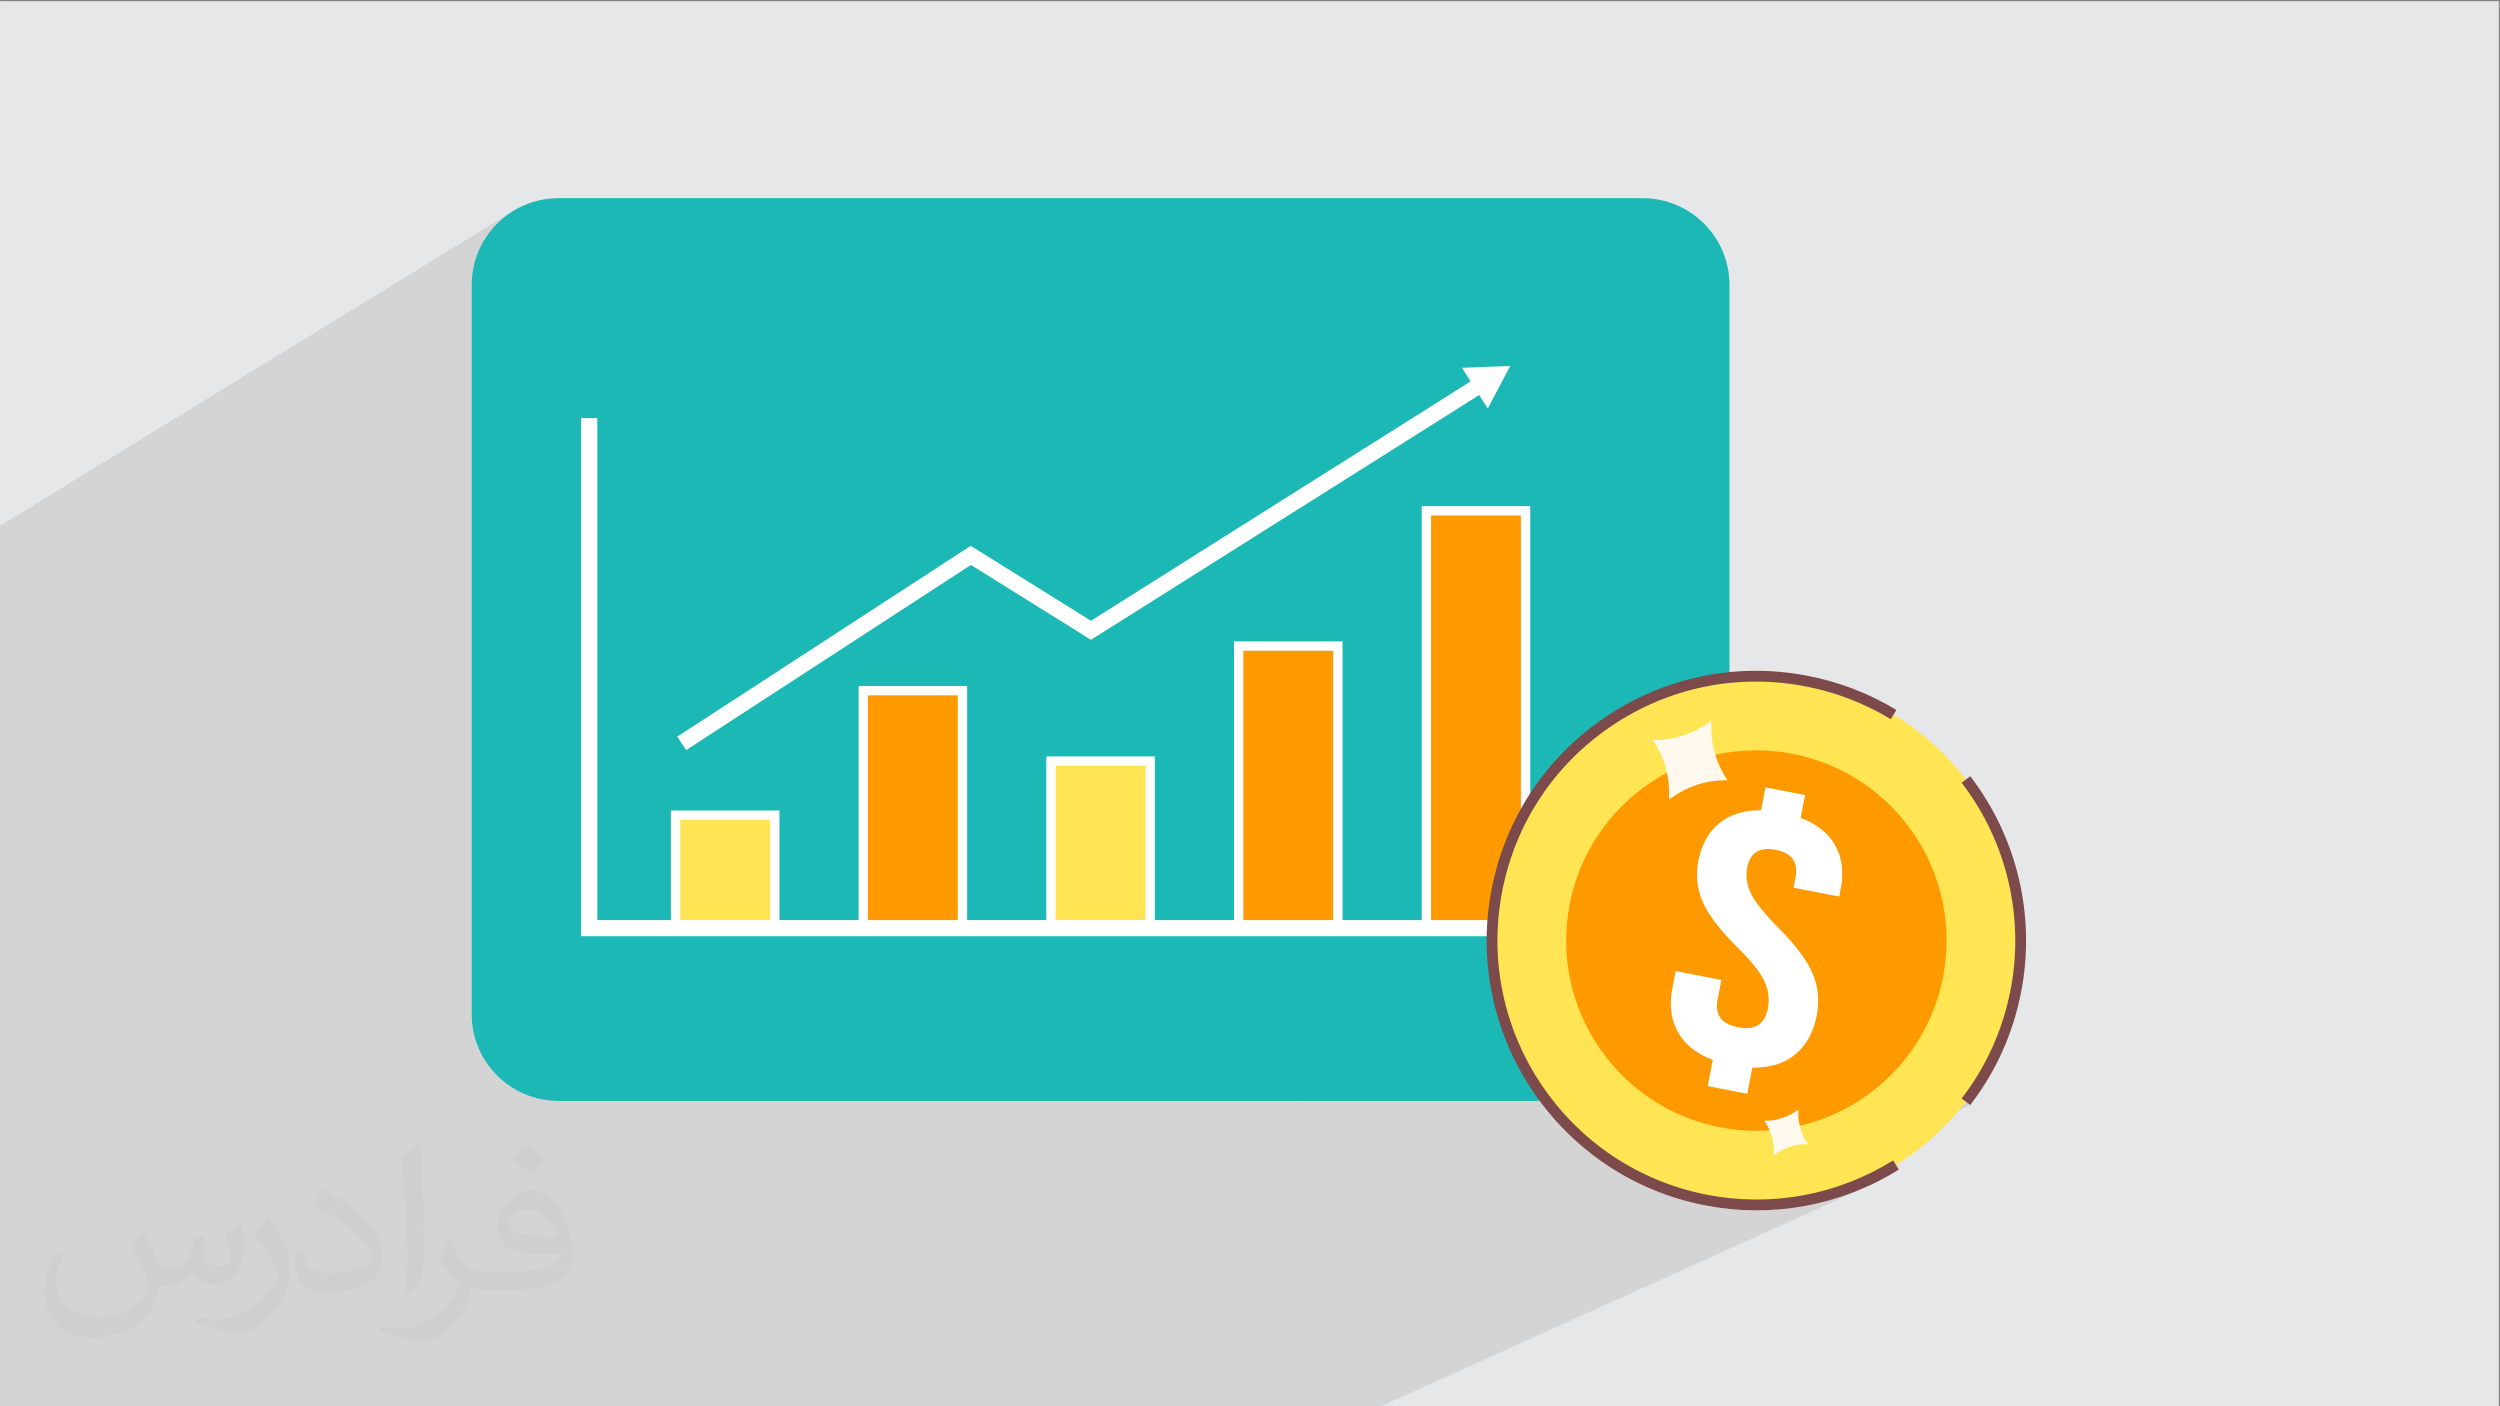
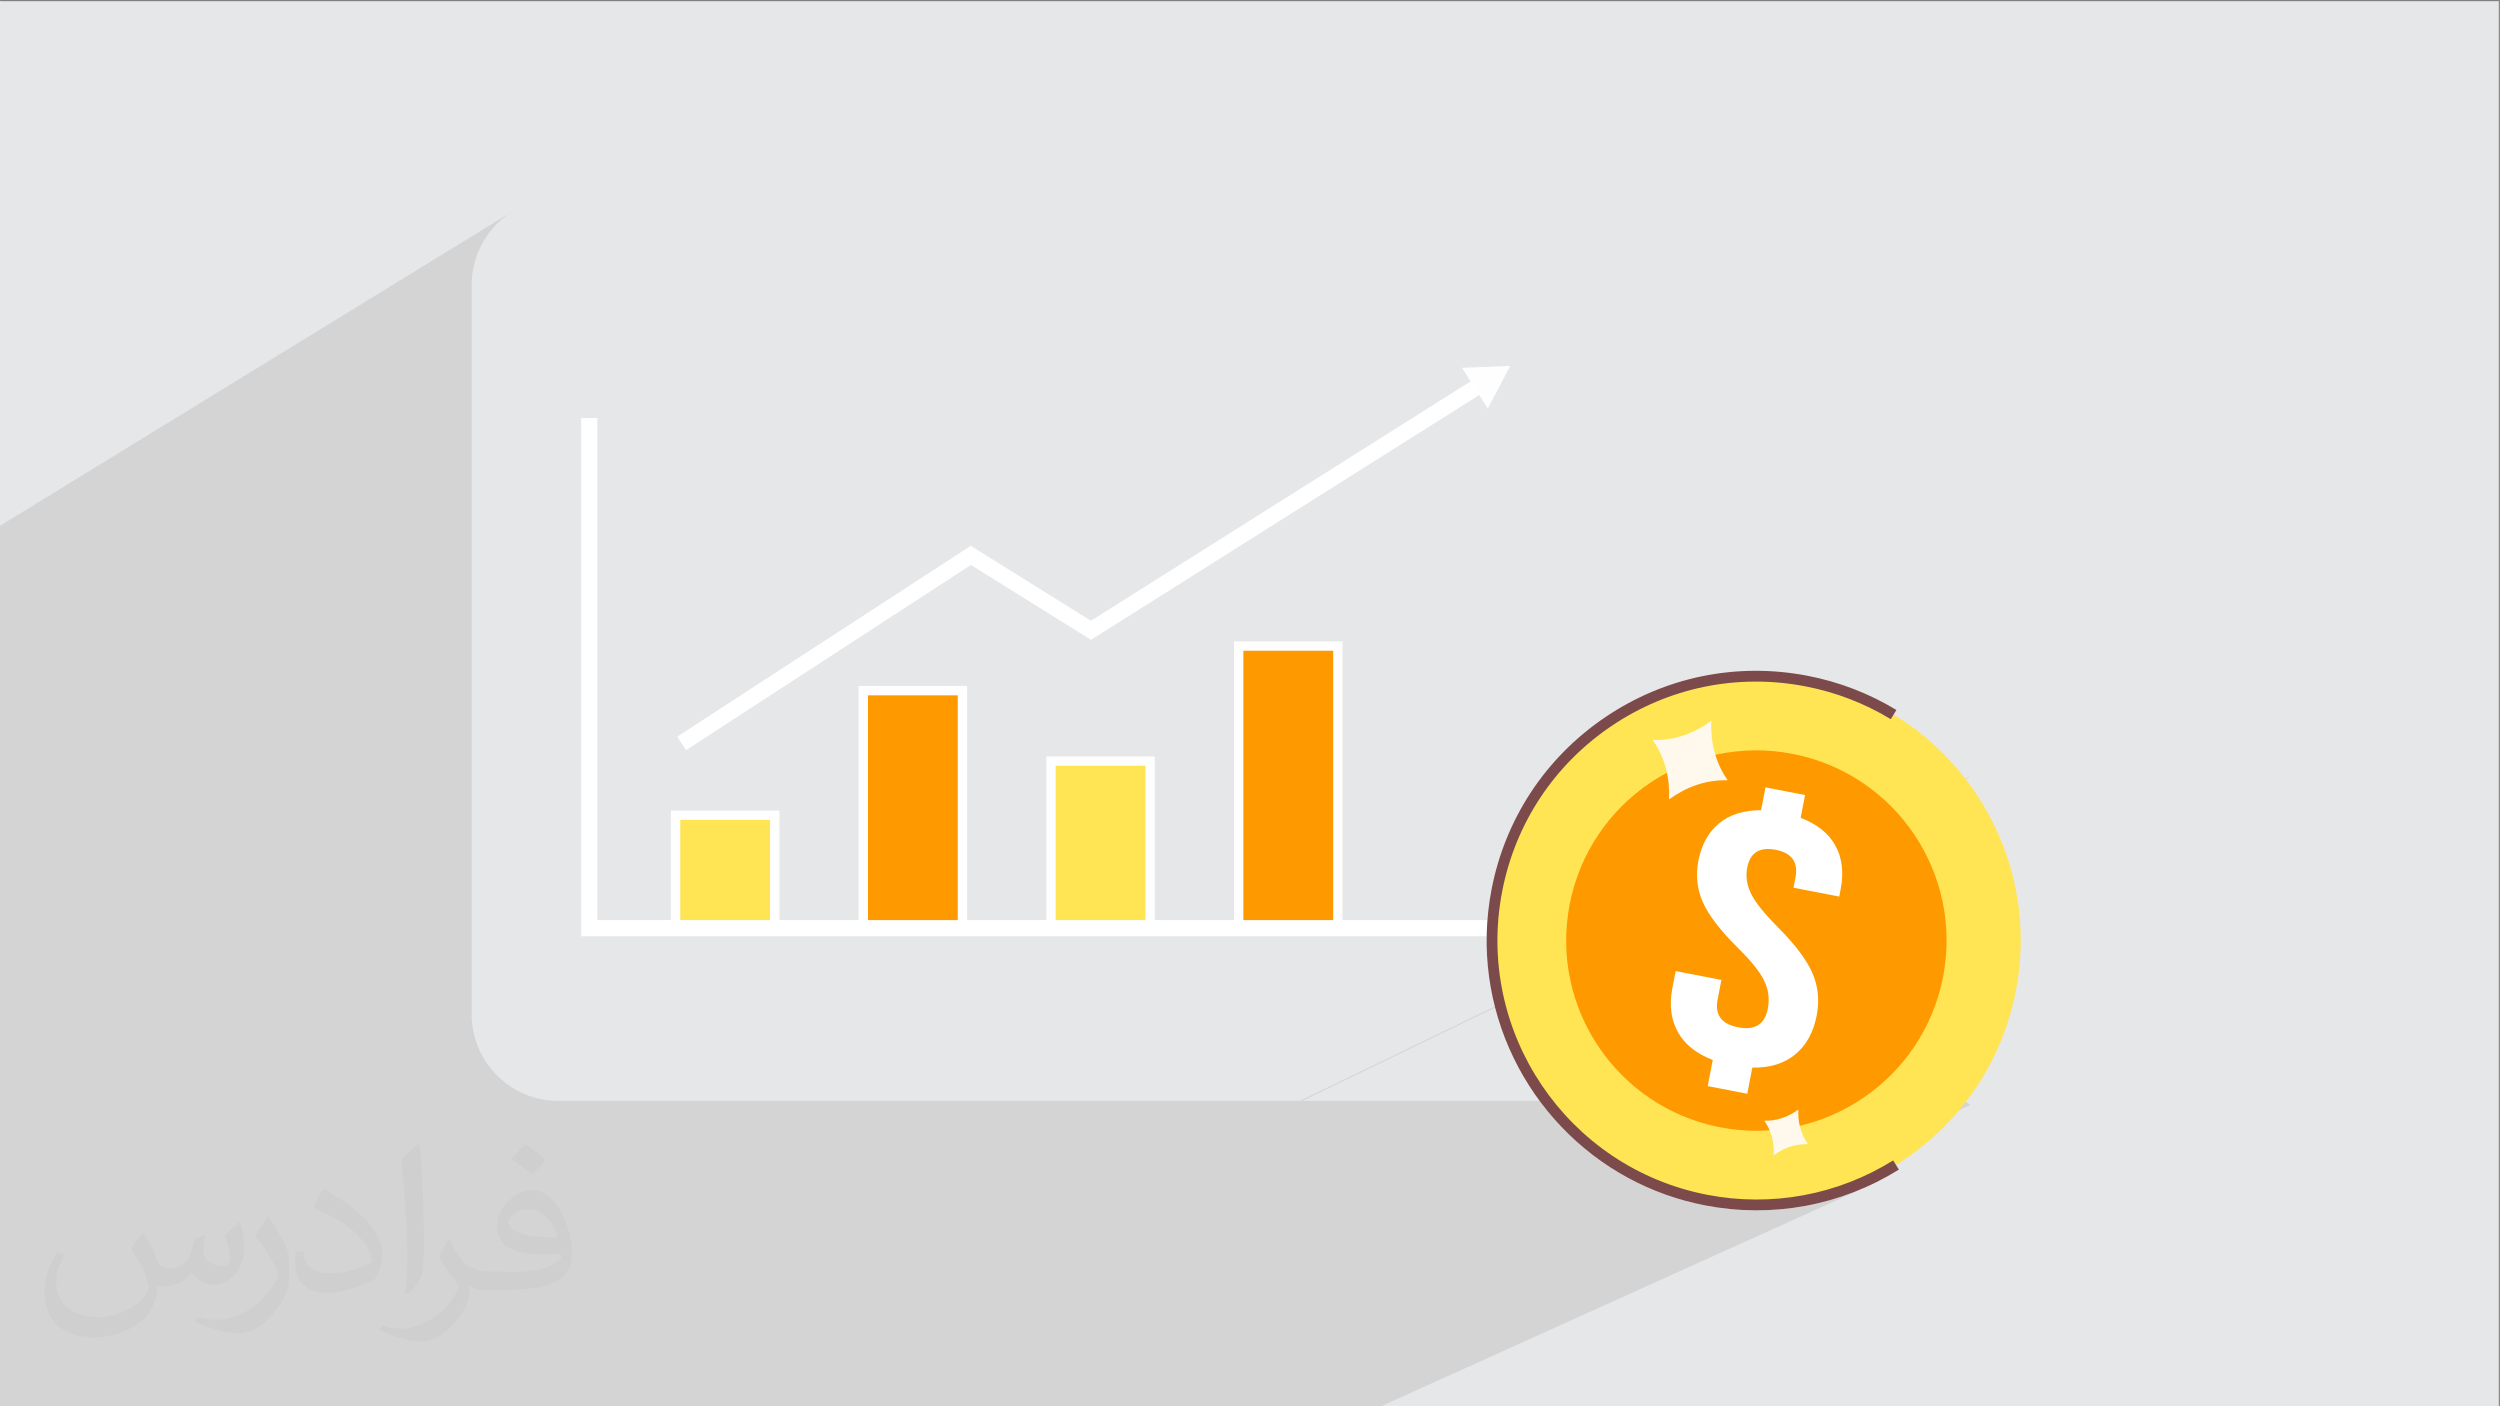
<svg xmlns="http://www.w3.org/2000/svg" xml:space="preserve" width="3.703in" height="2.083in" version="1.1" style="shape-rendering:geometricPrecision; text-rendering:geometricPrecision; image-rendering:optimizeQuality; fill-rule:evenodd; clip-rule:evenodd" viewBox="0 0 3703.33 2083.33">
  <rect x="0" y="0" width="3703.33" height="2083.33" fill="#808080" stroke="none" />
  <defs>
    <style type="text/css">
   
    .str0 {stroke:#FEFEFE;stroke-width:13.89;stroke-miterlimit:2.613}
    .fil0 {fill:#E6E7E8}
    .fil3 {fill:#1BB8B5;fill-rule:nonzero}
    .fil8 {fill:#7C4A4A;fill-rule:nonzero}
    .fil5 {fill:#FEFEFE;fill-rule:nonzero}
    .fil7 {fill:#FF9900;fill-rule:nonzero}
    .fil6 {fill:#FFE554;fill-rule:nonzero}
    .fil9 {fill:#FFF8ED;fill-rule:nonzero}
    .fil4 {fill:white;fill-rule:nonzero}
    .fil2 {fill:#373435;fill-opacity:0.031}
    .fil1 {fill:#373435;fill-opacity:0.102}
   
  </style>
  </defs>
  <g id="Layer_x0020_1">
    <polygon class="fil0" points="-1.67,1.74 3701.66,1.74 3701.66,2084.93 -1.67,2084.93 " />
    <polygon class="fil1" points="1934.67,2084.93 1918.58,2084.93 1871.18,2084.93 1678.84,2084.93 1322.24,2084.93 991.37,2084.93 988.07,2084.93 -1.67,2084.93 -1.67,2062.5 -1.67,1876.39 -1.67,848.42 -1.67,779.91 760.53,312.26 755.31,315.61 750.27,319.19 745.41,323.01 740.74,327.05 736.28,331.31 732.02,335.78 727.98,340.44 724.16,345.3 720.57,350.34 717.23,355.56 714.13,360.94 711.3,366.49 708.72,372.19 706.42,378.02 704.39,384 702.66,390.1 701.23,396.32 700.09,402.66 699.28,409.09 698.78,415.62 698.61,422.24 698.61,1502.35 698.78,1508.97 699.28,1515.5 700.09,1521.94 701.23,1528.27 702.66,1534.49 704.39,1540.59 706.42,1546.57 708.72,1552.41 711.3,1558.11 714.13,1563.65 717.23,1569.04 720.57,1574.25 724.16,1579.3 727.98,1584.15 732.02,1588.82 736.28,1593.29 740.74,1597.54 745.41,1601.59 750.27,1605.41 755.31,1608.99 760.53,1612.33 765.91,1615.43 771.46,1618.27 777.15,1620.85 782.99,1623.15 788.97,1625.17 795.07,1626.91 801.29,1628.34 807.63,1629.47 814.06,1630.29 820.59,1630.78 827.21,1630.95 1925.46,1630.95 2918.65,1149.95 2912.28,1154.84 1928.96,1630.95 2280.8,1630.95 2284.07,1635.32 2287.4,1639.64 2290.8,1643.92 2294.24,1648.15 2297.75,1652.33 2301.32,1656.47 2304.94,1660.56 2308.62,1664.61 2312.35,1668.6 2316.15,1672.55 2319.99,1676.44 2323.89,1680.28 2327.84,1684.07 2331.85,1687.81 2335.91,1691.5 2340.03,1695.13 2344.19,1698.71 2348.41,1702.23 2352.68,1705.7 2357,1709.11 2361.37,1712.46 2365.79,1715.76 2370.26,1719 2374.78,1722.18 2379.35,1725.3 2383.97,1728.35 2388.63,1731.35 2393.35,1734.29 2398.11,1737.16 2402.91,1739.97 2407.76,1742.71 2412.66,1745.39 2419.19,1748.83 2425.81,1752.16 2432.5,1755.37 2439.26,1758.45 2446.11,1761.42 2453.02,1764.27 2460,1766.99 2467.06,1769.59 2474.18,1772.06 2481.38,1774.41 2488.64,1776.62 2495.97,1778.7 2503.36,1780.65 2510.82,1782.47 2518.35,1784.15 2525.93,1785.69 2535.25,1787.38 2544.57,1788.85 2553.91,1790.09 2563.25,1791.12 2563.38,1791.13 2912.24,1632.18 2918.59,1637.07 2577.68,1792.24 2581.93,1792.51 2591.27,1792.87 2600.59,1793.02 2609.91,1792.95 2619.21,1792.66 2628.49,1792.16 2637.75,1791.43 2646.98,1790.5 2656.18,1789.35 2665.35,1787.98 2674.49,1786.41 2683.58,1784.61 2692.63,1782.61 2701.64,1780.4 2710.59,1777.97 2719.5,1775.33 2728.34,1772.49 2737.13,1769.44 2745.85,1766.17 2754.5,1762.7 2763.09,1759.03 2042.2,2084.93 " />
    <path class="fil2" d="M214.02 1828.24c7,11 12,21 16,32 3,7 5,19 21,19 5,0 11,-1 17,-5 7,-3 12,-9 14,-17l6 -21 15 -7 1 1c-2,8 -3,16 -3,21 0,18 15,24 27,24 7,0 13,-4 13,-10 0,-8 -4,-23 -8,-35 7,-7 14,-14 22,-20l1 1c4,15 6,30 6,40 0,10 -4,20 -8,27 -7,14 -20,25 -36,25 -12,0 -25,-6 -34,-17l-1 0c-9,11 -22,20 -43,20l-7 0c-1,14 -4,24 -9,33 -13,25 -50,42 -85.01,42 -49,0 -73.01,-28 -73.01,-66 0,-23 8,-45 19,-60l10 4c-7,14 -12,27 -12,40 0,35 29,52 62,52 31,0 68.01,-19 75.01,-42 -3,-25 -12,-36 -26,-59 4,-7 10,-15 17,-23l1 0 0 0 0 0 0 0 2 1 0 0 0 0 0 0 0 0 0 0 0 0 0 0 0 0 0 0 0 0 0 0 0.02 -0.01 -0.01 0.01zm564.05 -133.01c10,6 20,14 30,23 -6,8 -12,15 -21,21 -10,-8 -20,-15 -30,-22 7,-8 14,-15 20,-22l0 0 0 0 0 0 1 0 0 0 0 0 0 0zm5 96.01c-17,0 -30,11 -30,19 0,17 33,23 73.01,23 -5,-20 -22,-42 -43,-42l0 0 -0.01 0zm-37 93.01c22,0 41,-1 55,-4 16,-4 30,-12 30,-18 0,-2 0,-3 -1,-5 -9,1 -19,1 -29,1 -29,0 -52,-7 -61,-23 -2,-5 -4,-10 -4,-16 0,-16 7,-32 19,-42 10,-9 21,-14 33,-14 20,0 37,16 48,42 6,14 11,30 11,51 0,14 -4,25 -12,34 -16,15 -45,21 -90.01,21l-20 0 0 0 -5 0c-11,0 -19,-2 -25,-7l-1 0c0,3 1,5 1,7 0,10 -3,23 -10,33 -20,30 -42,43 -60,43 -19,0 -42,-7 -63,-17l4 -7c7,3 16,5 29,5 34,0 78.01,-33 84.01,-64 -1,-3 -4,-6 -7,-10 -10,-12 -16,-22 -22,-32 5,-10 10,-18 14,-25l2 0c14,29 28,46 57,46l5 0 0 0 21 0 0 0 0 0 0 0 -3 1 0 0 0 0 0 0zm-146.01 31c2,-14 3,-29 3,-43l0 -21c0,-39 -5,-96.01 -9,-133.01 7,-8 17,-17 25,-23l2 1c5,47 7,101.01 7,151.01 0,13 -1,26 -2,35 -1,12 -8,21 -22,35l-3 -1 0 0 0 0 0 0 -1 -1 0 0 0 0 0 0zm-151.02 -62.01c1,18 10,33 41,33 20,0 36,-5 55,-14 3,-1 5,-3 5,-5 0,-12 -9,-27 -24,-41 -14,-13 -34,-25 -52,-32 -6,-3 -8,-5 -8,-8 0,-5 7,-16 13,-24l2 0c20,11 43,27 60,44 15,16 25,33 25,51 0,13 -4,26 -11,38 -22,11 -46,20 -70.01,20 -29,0 -48,-14 -48,-45 0,-3 0,-9 1,-16l10 0 0 0 0 0 0 0 1 -1 0 0 0 0 0 0 0 0 0.01 0zm-52 -52l18 29c7,11 13,22 13,41l0 24c0,19 -12,39 -32,60 -15,14 -29,20 -42,20 -19,0 -40,-6 -65,-17l3 -7c8,2 17,4 28,4 36,0 72.01,-26 89.01,-58 2,-4 3,-7 3,-9 0,-4 -2,-8 -4,-11 -9,-17 -19,-33 -30,-47 6,-9 12,-18 18,-27l1 0 0 -2 0 0 0 0 0 0 0 0 -0.01 0z" />
    <g id="_2057776276432">
-       <path class="fil3" d="M2433.39 1630.96l-1606.18 0c-71.03,0 -128.6,-57.58 -128.6,-128.6l0 -1080.11c0,-71.02 57.57,-128.6 128.6,-128.6l1606.18 0c71.02,0 128.6,57.57 128.6,128.6l0 1080.11c0,71.02 -57.57,128.6 -128.6,128.6z" />
      <polygon class="fil4" points="1016.25,1111.29 1003.22,1091.26 1437.94,808.6 1616.02,919.61 2187.3,559.44 2200.04,579.66 1616.09,947.85 1438.21,836.94 " />
      <polygon class="fil5" points="2165.74,544.87 2237.21,542.09 2203.89,605.38 " />
      <polygon class="fil6 str0" points="1147.62,1375.85 1000.7,1375.85 1000.7,1207.64 1147.62,1207.64 " />
      <polygon class="fil7 str0" points="1425.69,1375.85 1278.77,1375.85 1278.77,1023.14 1425.69,1023.14 " />
      <polygon class="fil6 str0" points="1703.76,1375.85 1556.84,1375.85 1556.84,1127.5 1703.76,1127.5 " />
      <polygon class="fil7 str0" points="1981.83,1375.85 1834.91,1375.85 1834.91,957.09 1981.83,957.09 " />
-       <polygon class="fil7 str0" points="2259.91,1375.85 2112.99,1375.85 2112.99,756.72 2259.91,756.72 " />
      <polygon class="fil4" points="2387.8,1386.97 860.85,1386.97 860.85,619.39 884.76,619.39 884.76,1363.06 2387.8,1363.06 " />
      <g>
        <path class="fil6" d="M2986.26 1467.78c-41.07,212.31 -246.48,351.14 -458.81,310.07 -212.32,-41.07 -351.14,-246.49 -310.07,-458.81 41.07,-212.32 246.49,-351.14 458.81,-310.07 212.32,41.07 351.14,246.49 310.07,458.81z" />
        <path class="fil7" d="M2878.45 1446.92c-29.55,152.78 -177.36,252.67 -330.13,223.11 -152.78,-29.56 -252.67,-177.36 -223.11,-330.14 29.56,-152.77 177.36,-252.66 330.14,-223.11 152.77,29.56 252.67,177.36 223.11,330.13z" />
        <path class="fil8" d="M2412.66 1745.4c-149.87,-80.66 -237.11,-252.19 -203.12,-427.87 20.27,-104.78 80.13,-195.4 168.55,-255.16 88.43,-59.76 194.83,-81.51 299.61,-61.24 46.87,9.06 91.15,26.14 131.55,50.65l-8.3 13.68c-38.82,-23.63 -81.28,-39.93 -126.28,-48.63 -100.59,-19.46 -202.73,1.42 -287.62,58.79 -84.89,57.37 -142.35,144.36 -161.81,244.95 -40.17,207.65 96.07,409.24 303.74,449.43 95.3,18.44 193.15,0.35 275.49,-50.92l8.46 13.58c-85.79,53.41 -187.7,72.25 -286.98,53.04 -40.63,-7.86 -78.63,-21.65 -113.28,-40.3z" />
-         <path class="fil8" d="M2918.59 1637.07l-12.67 -9.76c36.62,-47.53 61,-101.71 72.49,-161.06 20.83,-107.74 -5.57,-219.47 -72.45,-306.57l12.69 -9.74c69.66,90.72 97.17,207.11 75.45,319.34 -11.96,61.81 -37.36,118.26 -75.52,167.78z" />
        <path class="fil4" d="M2537.2 1570.28c-24.33,-9.3 -41.59,-23.15 -51.76,-41.57 -10.19,-18.41 -12.87,-39.98 -8.09,-64.69l4.92 -25.44 67.74 13.1 -5.67 29.31c-4.35,22.5 5.84,36.14 30.59,40.93 24.75,4.79 39.38,-4.44 43.87,-27.67 2.78,-14.38 0.96,-28.22 -5.48,-41.52 -6.44,-13.3 -19.88,-29.96 -40.33,-49.98 -25.31,-25.17 -42.19,-47.37 -50.63,-66.61 -8.45,-19.22 -10.6,-39.53 -6.46,-60.93 4.64,-23.96 14.85,-42.46 30.67,-55.47 15.8,-13.02 36.56,-19.52 62.23,-19.52l6.52 -33.74 58.62 11.34 -6.53 33.74c24.32,9.29 41.49,23.04 51.48,41.23 10,18.2 12.6,39.66 7.82,64.35l-2.14 11.06 -67.73 -13.1 2.89 -14.93c4.42,-22.86 -5.32,-36.61 -29.2,-41.22 -23.89,-4.62 -37.96,4.13 -42.24,26.26 -2.57,13.28 -0.61,26.37 5.92,39.3 6.5,12.93 19.95,29.59 40.33,49.98 25.24,25.55 42.07,48.02 50.47,67.44 8.41,19.41 10.48,40.18 6.2,62.31 -4.85,25.09 -15.46,44.35 -31.81,57.83 -16.35,13.48 -37.54,19.99 -63.57,19.55l-7.49 38.72 -58.62 -11.34 7.49 -38.72z" />
        <path class="fil9" d="M2448.29 1096.3c18.67,26.89 25.57,56.43 24.15,88.03 25.59,-18.59 54.19,-29.18 86.91,-28.41 -18.67,-26.89 -25.64,-56.47 -24.22,-88.07 -25.59,18.59 -54.11,29.22 -86.83,28.44z" />
        <path class="fil9" d="M2613.56 1660.24c10.85,15.62 14.86,32.8 14.04,51.15 14.87,-10.8 31.48,-16.95 50.5,-16.5 -10.85,-15.62 -14.9,-32.81 -14.07,-51.18 -14.87,10.8 -31.45,16.98 -50.46,16.53z" />
      </g>
    </g>
  </g>
</svg>